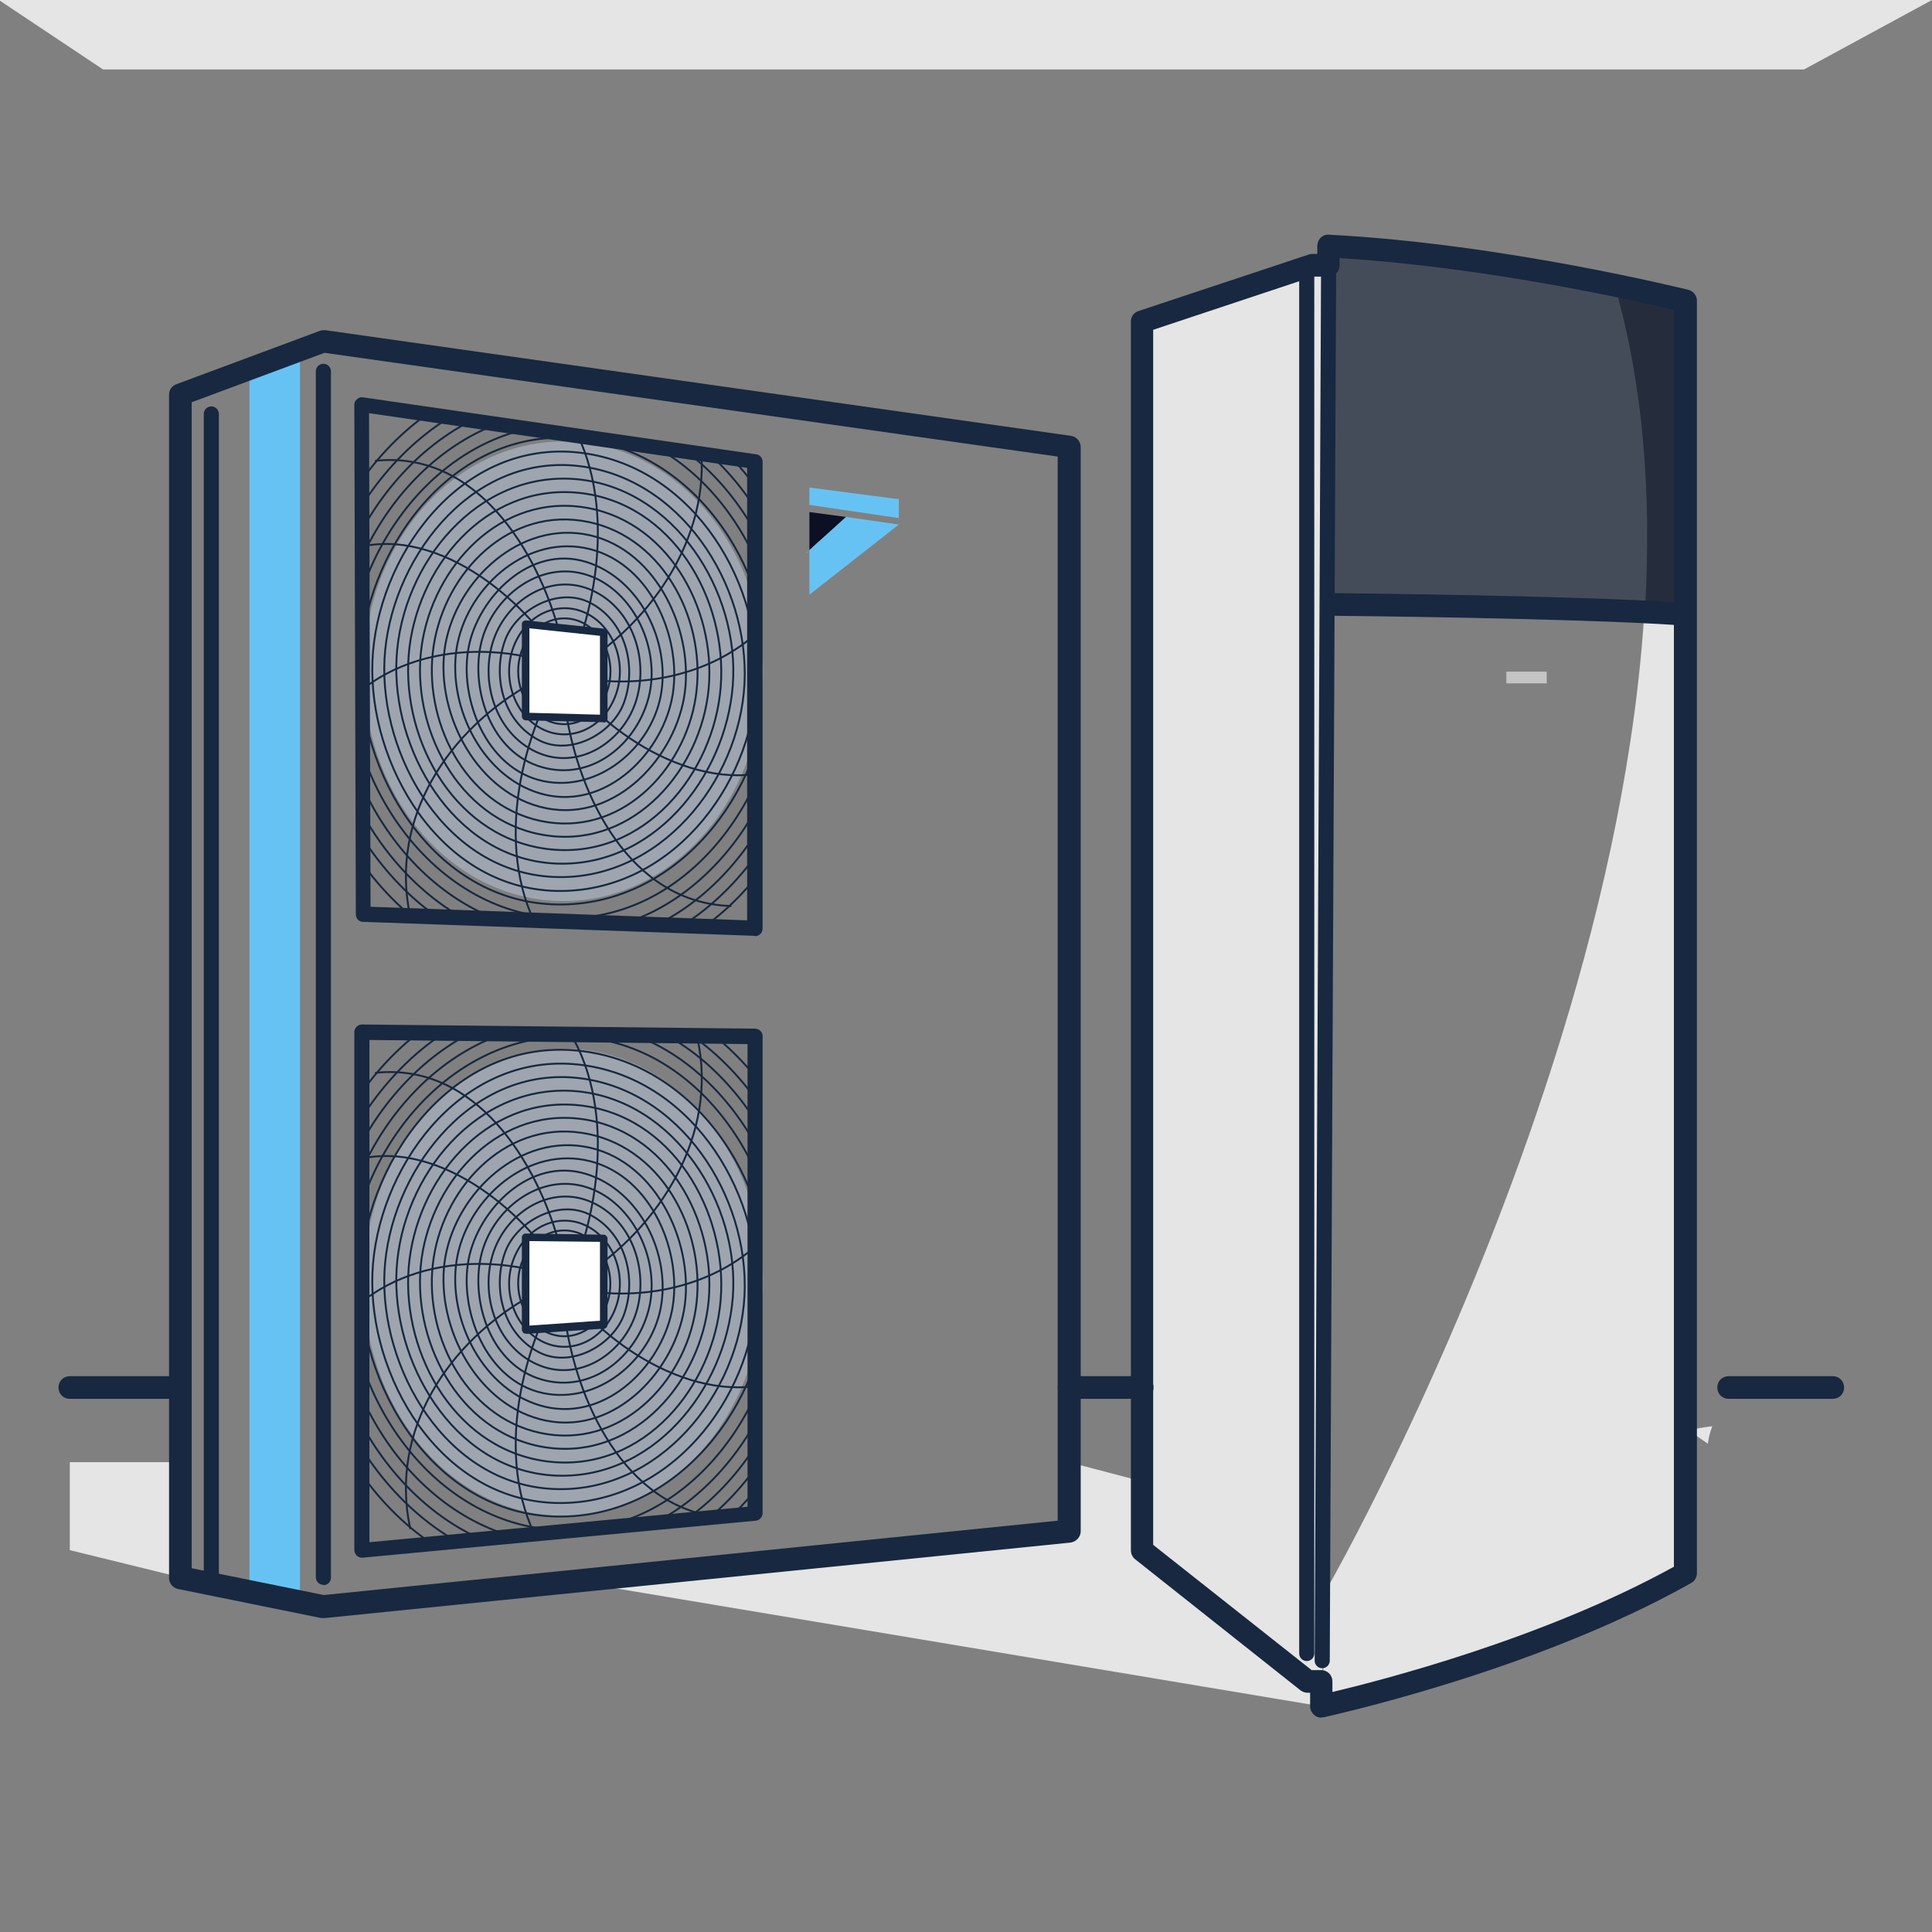
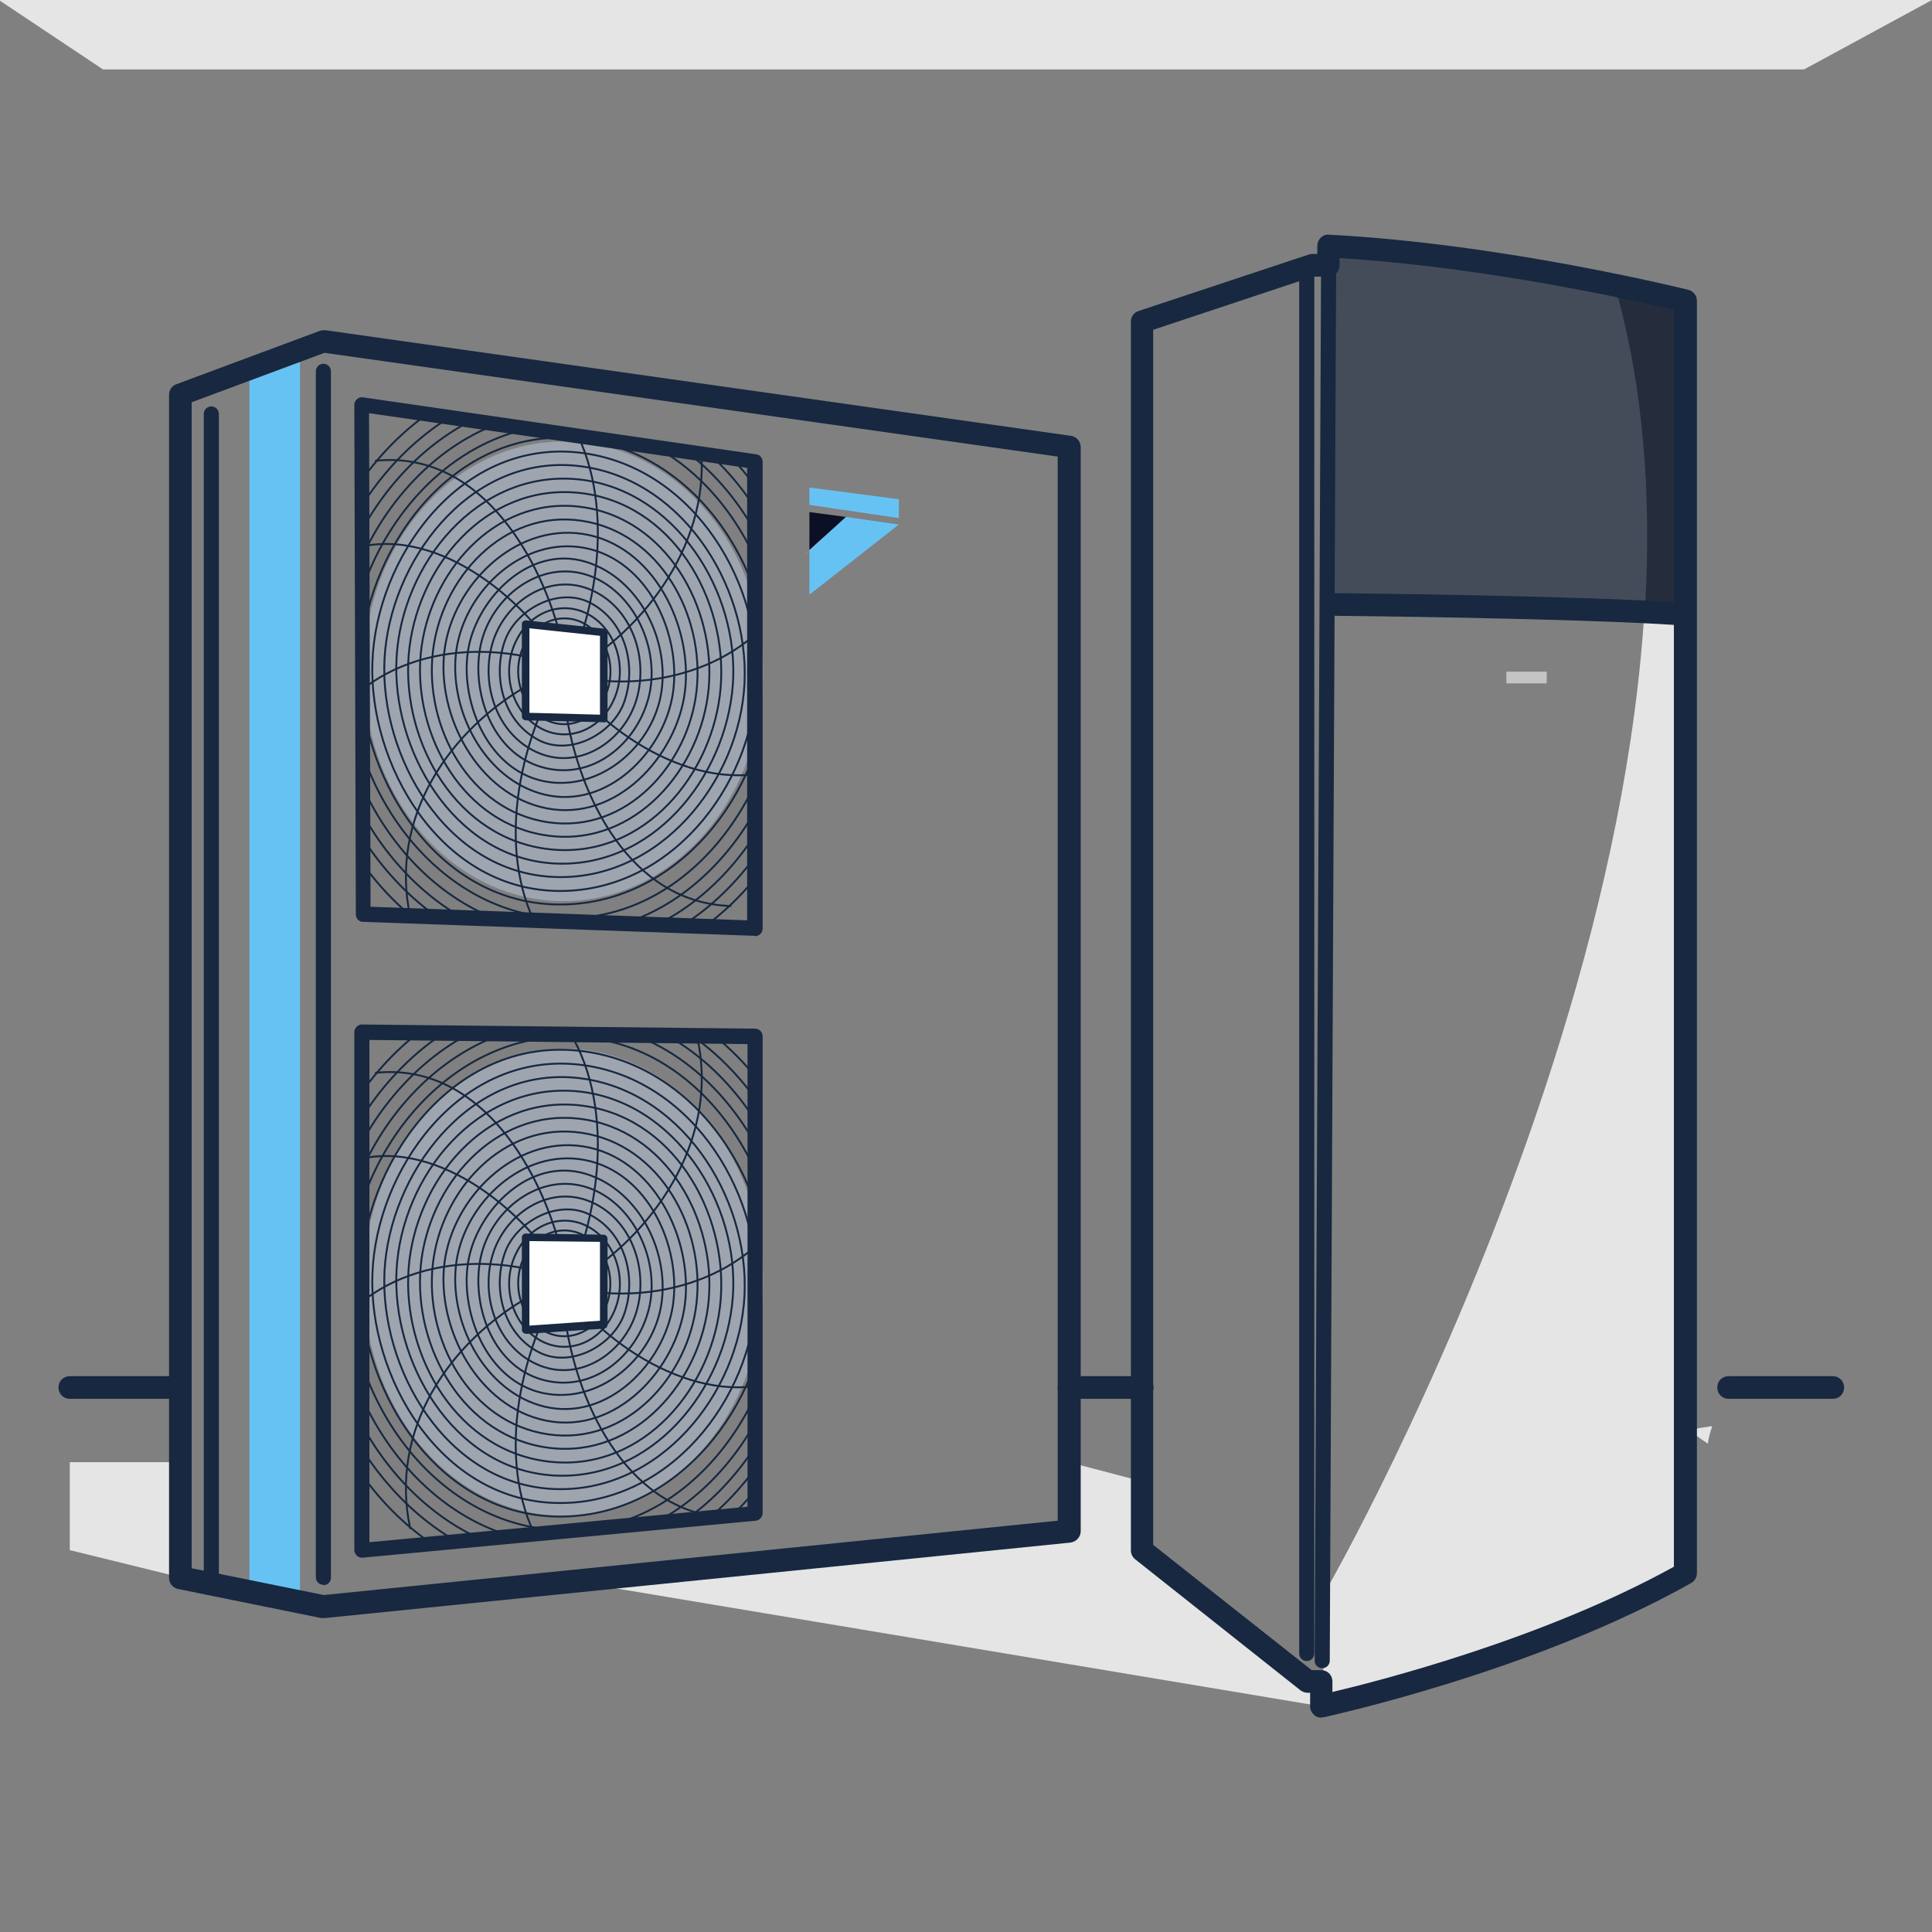
<svg xmlns="http://www.w3.org/2000/svg" version="1.1" viewBox="0 0 512 512">
  <rect x="0" y="0" width="512" height="512" fill="#808080" stroke="none" />
  <defs>
    <style>
      .cls-1 {
        fill: #0b1024;
      }

      .cls-2 {
        fill: #172840;
      }

      .cls-3 {
        fill: #9ea5af;
      }

      .cls-4 {
        fill: #252d3d;
      }

      .cls-5 {
        fill: #fff;
      }

      .cls-6, .cls-7 {
        fill: none;
      }

      .cls-8 {
        fill: #e5e5e5;
      }

      .cls-9 {
        clip-path: url(#clippath-1);
      }

      .cls-10 {
        fill: #454c59;
      }

      .cls-11 {
        fill: #c4c4c4;
      }

      .cls-12 {
        fill: #67c2f4;
      }

      .cls-7 {
        stroke: #172840;
        stroke-linecap: round;
        stroke-linejoin: round;
        stroke-width: .5px;
      }

      .cls-13 {
        clip-path: url(#clippath);
      }
    </style>
    <clipPath id="clippath">
      <polygon class="cls-6" points="95.9 107.2 200 122.3 200 246 96.3 242.2 95.9 107.2" />
    </clipPath>
    <clipPath id="clippath-1">
      <polygon class="cls-6" points="95.9 273.5 200 274.7 200 401.1 95.9 410.8 95.9 273.5" />
    </clipPath>
  </defs>
  <g>
    <g id="Calque_1">
      <polyline class="cls-8" points="47.8 418 18.5 410.8 18.5 387.5 47.8 387.5 47.8 410.8" />
      <polyline class="cls-8" points="350.2 452.2 160 420.4 283.3 405.7 283.3 387.5 302.7 392.6 302.7 410.8 350.2 445.6" />
      <path class="cls-8" d="M453.8,378c-.2,0-.3,0-.5,0,.2,0,.4,0,.5,0,0,0,0,0,0,0-.1,0-.3,0-.5,0-2,.3-3.9.6-5.9,1,1.7,1.2,3.5,2.4,5.2,3.6.2-1.6.6-3.1,1.2-4.7Z" />
-       <path class="cls-8" d="M341.2,72.4l-38.5,12.8v323.1l40.7,34.8s9.9,9,6.8-10.6,3.9-351.9,2.9-354-1.2-9.6-11.9-6.1Z" />
      <path class="cls-8" d="M427.8,75.5c40.7,141.3-75.8,344.9-75.8,344.9l-1.9,31.8s48.5-17,66.9-19.7c18.4-2.7,29.6-15.5,29.6-15.5V79.7l-18.8-4.2Z" />
      <path class="cls-10" d="M354.1,67.1s-9.7,92.9,2.2,93.1,83.9,2.2,83.9,2.2c0,0,6.5,6.6,6.5-6.8v-75.8l-11.3-2.6-53-11.9-28.2,1.9Z" />
      <path class="cls-4" d="M435.9,160.5c3.6.4,7.2.8,10.8,1.2v-81.9l-18.8-4.2c7.7,26.7,9.7,55.6,8.1,84.9Z" />
      <polygon class="cls-12" points="79.5 92.8 79.5 425.8 66.1 420.4 66.1 98.4 79.5 92.8" />
      <ellipse class="cls-3" cx="149.3" cy="177.9" rx="52.9" ry="60.9" />
      <ellipse class="cls-3" cx="149.3" cy="339.8" rx="52.9" ry="61.9" />
      <g id="Groupe_4220">
        <path id="Tracé_16279" class="cls-8" d="M-.3,0l27.6,18.4h450.8L512,0H-.3Z" />
      </g>
      <path class="cls-2" d="M85.7,420c-1.1,0-2-.9-2-2V98.4c0-1.1.9-2,2-2s2,.9,2,2v319.7c0,1.1-.9,2-2,2Z" />
      <path class="cls-2" d="M85.7,428.8c-.2,0-.4,0-.6,0l-37.9-7.7c-1.4-.3-2.4-1.5-2.4-2.9V104.6c0-1.3.8-2.4,2-2.8l37.9-14.1c.5-.2,1-.2,1.5-.2l197.6,28c1.5.2,2.6,1.5,2.6,3v287.3c0,1.5-1.2,2.8-2.7,3l-197.6,20c-.1,0-.2,0-.3,0ZM50.8,415.6l35,7.1,194.5-19.7V121l-194.3-27.5-35.2,13.1v308.9ZM283.3,405.7h0,0Z" />
      <path class="cls-2" d="M56,422.4c-1.1,0-2-.9-2-2V109.7c0-1.1.9-2,2-2s2,.9,2,2v310.7c0,1.1-.9,2-2,2Z" />
      <path class="cls-2" d="M200,248s0,0,0,0l-103.8-3.7c-1.1,0-1.9-.9-1.9-2l-.4-135c0-.6.2-1.1.7-1.5.4-.4,1-.6,1.6-.5l104.2,15.1c1,.1,1.7,1,1.7,2v123.7c0,.5-.2,1.1-.6,1.4-.4.4-.9.6-1.4.6ZM98.2,240.3l99.8,3.6v-119.9l-100.2-14.5.4,130.8Z" />
      <path class="cls-2" d="M95.9,412.8c-.5,0-1-.2-1.3-.5-.4-.4-.7-.9-.7-1.5v-137.3c0-.5.2-1,.6-1.4s.9-.6,1.4-.6l104.2,1.1c1.1,0,2,.9,2,2v126.4c0,1-.8,1.9-1.8,2l-104.2,9.8c0,0-.1,0-.2,0ZM97.9,275.6v133.1l100.2-9.4v-122.6l-100.2-1.1Z" />
      <g class="cls-13">
        <g>
          <g>
            <ellipse class="cls-7" cx="149.6" cy="177.9" rx="8.9" ry="10.2" />
            <path class="cls-7" d="M141.1,181.5c-1.8-5.4.6-11.3,5.3-13.3,4.7-2,9.9.7,11.7,6.1,1.8,5.4-.6,11.3-5.3,13.3s-9.9-.7-11.7-6.1Z" />
            <path class="cls-7" d="M141.5,185.2c-3.5-5.1-2.7-12.5,1.7-16.5,4.5-4,10.9-3.1,14.4,2,3.5,5.1,2.7,12.5-1.7,16.5-4.5,4-10.9,3.1-14.4-2Z" />
            <path class="cls-7" d="M141.9,188.8c-5.3-4.8-6.1-13.7-1.9-19.7,4.2-6,12-7,17.2-2.1,5.3,4.8,6.1,13.7,1.9,19.7-4.2,6-12,7-17.2,2.1Z" />
            <path class="cls-7" d="M142.3,192.4c-7-4.6-9.5-14.8-5.4-22.8,4-8,13-10.8,20-6.2,7,4.6,9.5,14.8,5.4,22.8-4,8-13,10.8-20,6.2Z" />
            <path class="cls-7" d="M142.7,196.1c-9.3-4.9-12.2-16.6-9-26,2.8-8.5,14.3-14.8,22.8-10.3,9.3,4.9,12.2,16.6,9,26-2.8,8.5-14.3,14.8-22.8,10.3Z" />
            <path class="cls-7" d="M143.1,199.7c-11.1-4.4-15.9-17.9-12.6-29.2,3.2-10.9,14.7-18.7,25.6-14.4,11.1,4.4,15.9,17.9,12.6,29.2-3.2,10.9-14.7,18.7-25.6,14.4Z" />
            <path class="cls-7" d="M143.6,203.3c-13.4-3.8-18.8-20.3-16.2-32.4,2.7-12.6,15.7-22.7,28.3-18.5,12.2,4,19.5,19.6,16.2,32.4-3.2,12.4-15.1,22.3-28.3,18.5Z" />
            <path class="cls-7" d="M144,207c-15.3-3.2-22.4-22.1-19.8-35.5,2.5-13,16.1-27.2,31.1-22.6,14.3,4.4,22.5,21.3,19.8,35.5-2.7,14-16.7,25.6-31.1,22.6Z" />
-             <path class="cls-7" d="M144.4,210.6c-16.3-3.9-25.8-23.1-23.4-38.7,2.4-15.4,17.5-29.8,33.9-26.7,16.9,3.2,25.8,23.1,23.4,38.7-2.4,15.3-17.3,30.6-33.9,26.7Z" />
+             <path class="cls-7" d="M144.4,210.6c-16.3-3.9-25.8-23.1-23.4-38.7,2.4-15.4,17.5-29.8,33.9-26.7,16.9,3.2,25.8,23.1,23.4,38.7-2.4,15.3-17.3,30.6-33.9,26.7" />
            <path class="cls-7" d="M144.8,214.2c-18.2-3.6-29.2-24.6-27-41.9,2.2-17.1,18.5-33.6,36.7-30.8,18.7,2.9,29.2,24.6,27,41.9-2.2,17-18.1,34.5-36.7,30.8Z" />
            <path class="cls-7" d="M145.2,217.9c-20.9-3.1-32.7-25.3-30.5-45,2.1-19.5,18.6-38,39.4-34.9,20.9,3.1,32.7,25.3,30.5,45-2.1,19.5-18.6,38-39.4,34.9Z" />
            <path class="cls-7" d="M145.6,221.5c-22.8-2.8-36.1-26.7-34.1-48.2,2-21.3,19.5-41.8,42.2-39,22.8,2.8,36.1,26.7,34.1,48.2-2,21.3-19.5,41.8-42.2,39Z" />
            <path class="cls-7" d="M146,225.1c-24.8-2.5-39.5-28.1-37.7-51.4,1.8-23.1,20.3-45.6,45-43.1,24.8,2.5,39.5,28.1,37.7,51.4-1.8,23.1-20.3,45.6-45,43.1Z" />
            <path class="cls-7" d="M146.4,228.8c-26.5-1.8-42.7-30.4-41.3-54.6,1.4-24.8,21.4-49.6,47.8-47.2,25.8,2.4,43.2,29.7,41.3,54.6-1.9,24.5-21.4,48.9-47.8,47.2Z" />
            <path class="cls-7" d="M146.8,232.4c-28.7-1.2-46.2-32.1-44.9-57.7,1.3-25.5,22-53.9,50.5-51.3,27.8,2.6,46.2,31.4,44.9,57.7-1.3,26.2-22.7,52.5-50.5,51.3Z" />
            <path class="cls-7" d="M147.2,236.1c-30.8-.9-49.6-33.6-48.5-60.9,1.1-27.2,22.6-57.8,53.3-55.4,29.9,2.4,49.6,32.6,48.5,60.9-1.2,28.2-23.4,56.2-53.3,55.4Z" />
            <path class="cls-7" d="M147.6,239.7c-32.8-.6-53-35.1-52.1-64.1.9-28.9,23.4-61.7,56.1-59.5,31.8,2.2,53,34,52.1,64.1-1,29.9-24.3,60-56.1,59.5Z" />
            <path class="cls-7" d="M148,243.3c-33.4-1.5-56.4-35.9-55.6-67.2.8-31.2,25.4-64.2,58.9-63.6,34,.6,56.4,36,55.6,67.2-.8,31.2-25,65.1-58.9,63.6Z" />
            <path class="cls-7" d="M148.4,247c-35.3-1.3-59.8-37.4-59.2-70.4.6-33,26.3-68,61.7-67.7,35.8.3,59.8,37.5,59.2,70.4-.6,32.9-25.9,69-61.7,67.7Z" />
            <path class="cls-7" d="M148.8,250.6c-37.3-1-63.2-38.8-62.8-73.6.4-34.8,27.2-71.8,64.4-71.7,37.8,0,63.2,38.8,62.8,73.6-.4,34.7-26.7,72.8-64.4,71.7Z" />
            <path class="cls-7" d="M149.2,254.2c-39.1-.8-66.6-40.2-66.4-76.8.2-36.6,28.1-75.6,67.2-75.8,39.6-.2,66.6,40.3,66.4,76.8-.2,36.5-27.6,76.6-67.2,75.8Z" />
            <path class="cls-7" d="M219.6,177.9c0,39.1-28,79.9-70,79.9s-70-40.9-70-79.9,28-79.9,70-79.9,70,40.9,70,79.9Z" />
          </g>
          <path class="cls-7" d="M148.3,167.8c-6-22.3-22.3-48.4-48.7-45.7" />
          <path class="cls-7" d="M153.9,168.9c7.6-23.4,7.4-54.2-14.4-70.1" />
          <path class="cls-7" d="M157.8,173.7c20.5-14.9,34-40.4,25.7-65.7" />
          <path class="cls-7" d="M158.4,180.3c24.4,2.4,48.8-9.3,55.4-34.4" />
          <path class="cls-7" d="M155.3,185.9c15.4,16.1,43,28.6,62.3,11" />
          <path class="cls-7" d="M149.9,188.2c3.5,23,17.1,51,43.7,51.9" />
          <path class="cls-7" d="M144.4,186.3c-10.2,22.7-12.6,53.2,7.1,71.5" />
          <path class="cls-7" d="M141,181c-22.1,12.2-37.9,35.9-32.3,61.8" />
          <path class="cls-7" d="M141.2,174.4c-23.6-5.5-49.4,2.5-58.5,26.7" />
          <path class="cls-7" d="M144.8,169.3c-13.5-17.7-39.2-34.3-60.7-19.3" />
        </g>
      </g>
      <g class="cls-9">
        <g>
          <g>
            <ellipse class="cls-7" cx="149.6" cy="340.1" rx="8.9" ry="10.2" />
            <path class="cls-7" d="M141.1,343.8c-1.8-5.4.6-11.3,5.3-13.3,4.7-2,9.9.7,11.7,6.1,1.8,5.4-.6,11.3-5.3,13.3-4.7,2-9.9-.7-11.7-6.1Z" />
            <path class="cls-7" d="M141.5,347.4c-3.5-5.1-2.7-12.5,1.7-16.5,4.5-4,10.9-3.1,14.4,2,3.5,5.1,2.7,12.5-1.7,16.5-4.5,4-10.9,3.1-14.4-2Z" />
            <path class="cls-7" d="M141.9,351c-5.3-4.8-6.1-13.7-1.9-19.7,4.2-6,12-7,17.2-2.1s6.1,13.7,1.9,19.7c-4.2,6-12,7-17.2,2.1Z" />
            <path class="cls-7" d="M142.3,354.7c-7-4.6-9.5-14.8-5.4-22.8,4-8,13-10.8,20-6.2,7,4.6,9.5,14.8,5.4,22.8-4,8-13,10.8-20,6.2Z" />
            <path class="cls-7" d="M142.7,358.3c-9.3-4.9-12.2-16.6-9-26,2.8-8.5,14.3-14.8,22.8-10.3,9.3,4.9,12.2,16.6,9,26-2.8,8.5-14.3,14.8-22.8,10.3Z" />
            <path class="cls-7" d="M143.1,361.9c-11.1-4.4-15.9-17.9-12.6-29.2,3.2-10.9,14.7-18.7,25.6-14.4,11.1,4.4,15.9,17.9,12.6,29.2-3.2,10.9-14.7,18.7-25.6,14.4Z" />
            <path class="cls-7" d="M143.6,365.6c-13.4-3.8-18.8-20.3-16.2-32.4,2.7-12.6,15.7-22.7,28.3-18.5,12.2,4,19.5,19.6,16.2,32.4-3.2,12.4-15.1,22.3-28.3,18.5Z" />
            <path class="cls-7" d="M144,369.2c-15.3-3.2-22.4-22.1-19.8-35.5,2.5-13,16.1-27.2,31.1-22.6,14.3,4.4,22.5,21.3,19.8,35.5-2.7,14-16.7,25.6-31.1,22.6Z" />
            <path class="cls-7" d="M144.4,372.8c-16.3-3.9-25.8-23.1-23.4-38.7,2.4-15.4,17.5-29.8,33.9-26.7,16.9,3.2,25.8,23.1,23.4,38.7-2.4,15.3-17.3,30.6-33.9,26.7Z" />
            <path class="cls-7" d="M144.8,376.5c-18.2-3.6-29.2-24.6-27-41.9,2.2-17.1,18.5-33.6,36.7-30.8,18.7,2.9,29.2,24.6,27,41.9-2.2,17-18.1,34.5-36.7,30.8Z" />
            <path class="cls-7" d="M145.2,380.1c-20.9-3.1-32.7-25.3-30.5-45,2.1-19.5,18.6-38,39.4-34.9,20.9,3.1,32.7,25.3,30.5,45-2.1,19.5-18.6,38-39.4,34.9Z" />
            <path class="cls-7" d="M145.6,383.7c-22.8-2.8-36.1-26.7-34.1-48.2,2-21.3,19.5-41.8,42.2-39,22.8,2.8,36.1,26.7,34.1,48.2-2,21.3-19.5,41.8-42.2,39Z" />
            <path class="cls-7" d="M146,387.4c-24.8-2.5-39.5-28.1-37.7-51.4,1.8-23.1,20.3-45.6,45-43.1,24.8,2.5,39.5,28.1,37.7,51.4-1.8,23.1-20.3,45.6-45,43.1Z" />
            <path class="cls-7" d="M146.4,391c-26.5-1.8-42.7-30.4-41.3-54.6,1.4-24.8,21.4-49.6,47.8-47.2,25.8,2.4,43.2,29.7,41.3,54.6-1.9,24.5-21.4,48.9-47.8,47.2Z" />
            <path class="cls-7" d="M146.8,394.6c-28.7-1.2-46.2-32.1-44.9-57.7,1.3-25.5,22-53.9,50.5-51.3,27.8,2.6,46.2,31.4,44.9,57.7-1.3,26.2-22.7,52.5-50.5,51.3Z" />
            <path class="cls-7" d="M147.2,398.3c-30.8-.9-49.6-33.6-48.5-60.9,1.1-27.2,22.6-57.8,53.3-55.4,29.9,2.4,49.6,32.6,48.5,60.9-1.2,28.2-23.4,56.2-53.3,55.4Z" />
            <path class="cls-7" d="M147.6,401.9c-32.8-.6-53-35.1-52.1-64.1.9-28.9,23.4-61.7,56.1-59.5,31.8,2.2,53,34,52.1,64.1-1,29.9-24.3,60-56.1,59.5Z" />
            <path class="cls-7" d="M148,405.5c-33.4-1.5-56.4-35.9-55.6-67.2.8-31.2,25.4-64.2,58.9-63.6,34,.6,56.4,36,55.6,67.2-.8,31.2-25,65.1-58.9,63.6Z" />
            <path class="cls-7" d="M148.4,409.2c-35.3-1.3-59.8-37.4-59.2-70.4.6-33,26.3-68,61.7-67.7,35.8.3,59.8,37.5,59.2,70.4-.6,32.9-25.9,69-61.7,67.7Z" />
            <path class="cls-7" d="M148.8,412.8c-37.3-1-63.2-38.8-62.8-73.6.4-34.8,27.2-71.8,64.4-71.7,37.8,0,63.2,38.8,62.8,73.6-.4,34.7-26.7,72.8-64.4,71.7Z" />
            <path class="cls-7" d="M149.2,416.4c-39.1-.8-66.6-40.2-66.4-76.8.2-36.6,28.1-75.6,67.2-75.8,39.6-.2,66.6,40.3,66.4,76.8-.2,36.5-27.6,76.6-67.2,75.8Z" />
            <path class="cls-7" d="M219.6,340.1c0,39.1-28,79.9-70,79.9s-70-40.9-70-79.9,28-79.9,70-79.9c42,0,70,40.9,70,79.9Z" />
          </g>
          <path class="cls-7" d="M148.3,330c-6-22.3-22.3-48.4-48.7-45.7" />
          <path class="cls-7" d="M153.9,331.1c7.6-23.4,7.4-54.2-14.4-70.1" />
          <path class="cls-7" d="M157.8,336c20.5-14.9,34-40.4,25.7-65.7" />
          <path class="cls-7" d="M158.4,342.5c24.4,2.4,48.8-9.3,55.4-34.4" />
          <path class="cls-7" d="M155.3,348.1c15.4,16.1,43,28.6,62.3,11" />
          <path class="cls-7" d="M149.9,350.4c3.5,23,17.1,51,43.7,51.9" />
          <path class="cls-7" d="M144.4,348.5c-10.2,22.7-12.6,53.2,7.1,71.5" />
          <path class="cls-7" d="M141,343.2c-22.1,12.2-37.9,35.9-32.3,61.8" />
          <path class="cls-7" d="M141.2,336.6c-23.6-5.5-49.4,2.5-58.5,26.7" />
          <path class="cls-7" d="M144.8,331.5c-13.5-17.7-39.2-34.3-60.7-19.3" />
        </g>
      </g>
      <path class="cls-2" d="M350.2,455.2c-.7,0-1.4-.2-1.9-.7-.7-.6-1.1-1.4-1.1-2.3v-3.6h-.6c-.7,0-1.3-.2-1.9-.6l-43.9-34.8c-.7-.6-1.1-1.4-1.1-2.4V85.2c0-1.3.8-2.4,2.1-2.8l44.9-14.9c.3-.1.6-.2.9-.2h1.5v-2.1c0-.8.3-1.6.9-2.2.6-.6,1.4-.9,2.2-.8,46.4,2.4,94.7,14.5,95.2,14.6,1.3.3,2.3,1.5,2.3,2.9v337.2c0,1.1-.6,2.1-1.5,2.6-42,23.7-96.8,35.4-97.4,35.6-.2,0-.4,0-.6,0ZM347.6,442.6h2.5c1.7,0,3,1.3,3,3v2.8c12.6-3,55.7-14,90.5-33.2V82.1c-9.8-2.3-49.5-11.3-88.6-13.7v1.9c0,1.7-1.3,3-3,3h-4l-42.4,14.1v322l42,33.2Z" />
      <path class="cls-2" d="M350.4,442.1h0c-1.1,0-2-.9-2-2l1.7-369.8c0-1.1.9-2,2-2h0c1.1,0,2,.9,2,2l-1.7,369.8c0,1.1-.9,2-2,2Z" />
      <path class="cls-2" d="M346.3,440.2c-1.1,0-2-.9-2-2V73.2c0-1.1.9-2,2-2s2,.9,2,2v365c0,1.1-.9,2-2,2Z" />
      <path class="cls-2" d="M445.3,165.7c0,0-.1,0-.2,0-27.4-1.9-90.3-2.5-91-2.5-1.7,0-3-1.4-3-3,0-1.6,1.4-3,3-3h0c.6,0,63.8.6,91.3,2.5,1.7.1,2.9,1.5,2.8,3.2-.1,1.6-1.4,2.8-3,2.8Z" />
      <g>
        <polygon class="cls-5" points="139.3 165.4 160 167.6 160 190.4 139.3 189.9 139.3 165.4" />
        <path class="cls-2" d="M160,191.4s0,0,0,0l-20.7-.5c-.5,0-1-.5-1-1v-24.5c0-.3.1-.6.3-.7.2-.2.5-.3.8-.3l20.7,2.2c.5,0,.9.5.9,1v22.9c0,.3-.1.5-.3.7-.2.2-.4.3-.7.3ZM140.3,188.9l18.7.5v-20.9l-18.7-2v22.4Z" />
      </g>
      <g>
        <polygon class="cls-5" points="139.3 327.9 160 328.1 160 351 139.3 352.4 139.3 327.9" />
        <path class="cls-2" d="M139.3,353.4c-.3,0-.5,0-.7-.3-.2-.2-.3-.5-.3-.7v-24.5c0-.3.1-.5.3-.7.2-.2.4-.3.7-.3h0l20.7.3c.5,0,1,.5,1,1v22.9c0,.5-.4,1-.9,1l-20.7,1.4s0,0,0,0ZM140.3,328.9v22.4l18.7-1.3v-20.9l-18.7-.2Z" />
      </g>
      <path class="cls-1" d="M214.5,135.7v10.1c1.9-1.9,6.7-5.9,9.7-8.8l-9.7-1.3Z" />
      <polygon class="cls-12" points="238.2 139 224.2 137 214.5 145.8 214.5 157.6 238.2 139" />
      <path class="cls-8" d="M213.6,146.6l.9-.8h0c-.5.5-.8.8-.9.8Z" />
      <rect class="cls-11" x="399.2" y="178" width="10.7" height="3.1" />
      <polygon class="cls-12" points="238.2 137.3 214.5 133.8 214.5 129.2 238.2 132.3 238.2 137.3" />
      <path class="cls-2" d="M47.8,370.7h-29.3c-1.7,0-3-1.3-3-3s1.3-3,3-3h29.3c1.7,0,3,1.3,3,3s-1.3,3-3,3Z" />
      <path class="cls-2" d="M302.7,370.7h-19.4c-1.7,0-3-1.3-3-3s1.3-3,3-3h19.4c1.7,0,3,1.3,3,3s-1.3,3-3,3Z" />
      <path class="cls-2" d="M485.7,370.7h-27.6c-1.7,0-3-1.3-3-3s1.3-3,3-3h27.6c1.7,0,3,1.3,3,3s-1.3,3-3,3Z" />
    </g>
  </g>
</svg>